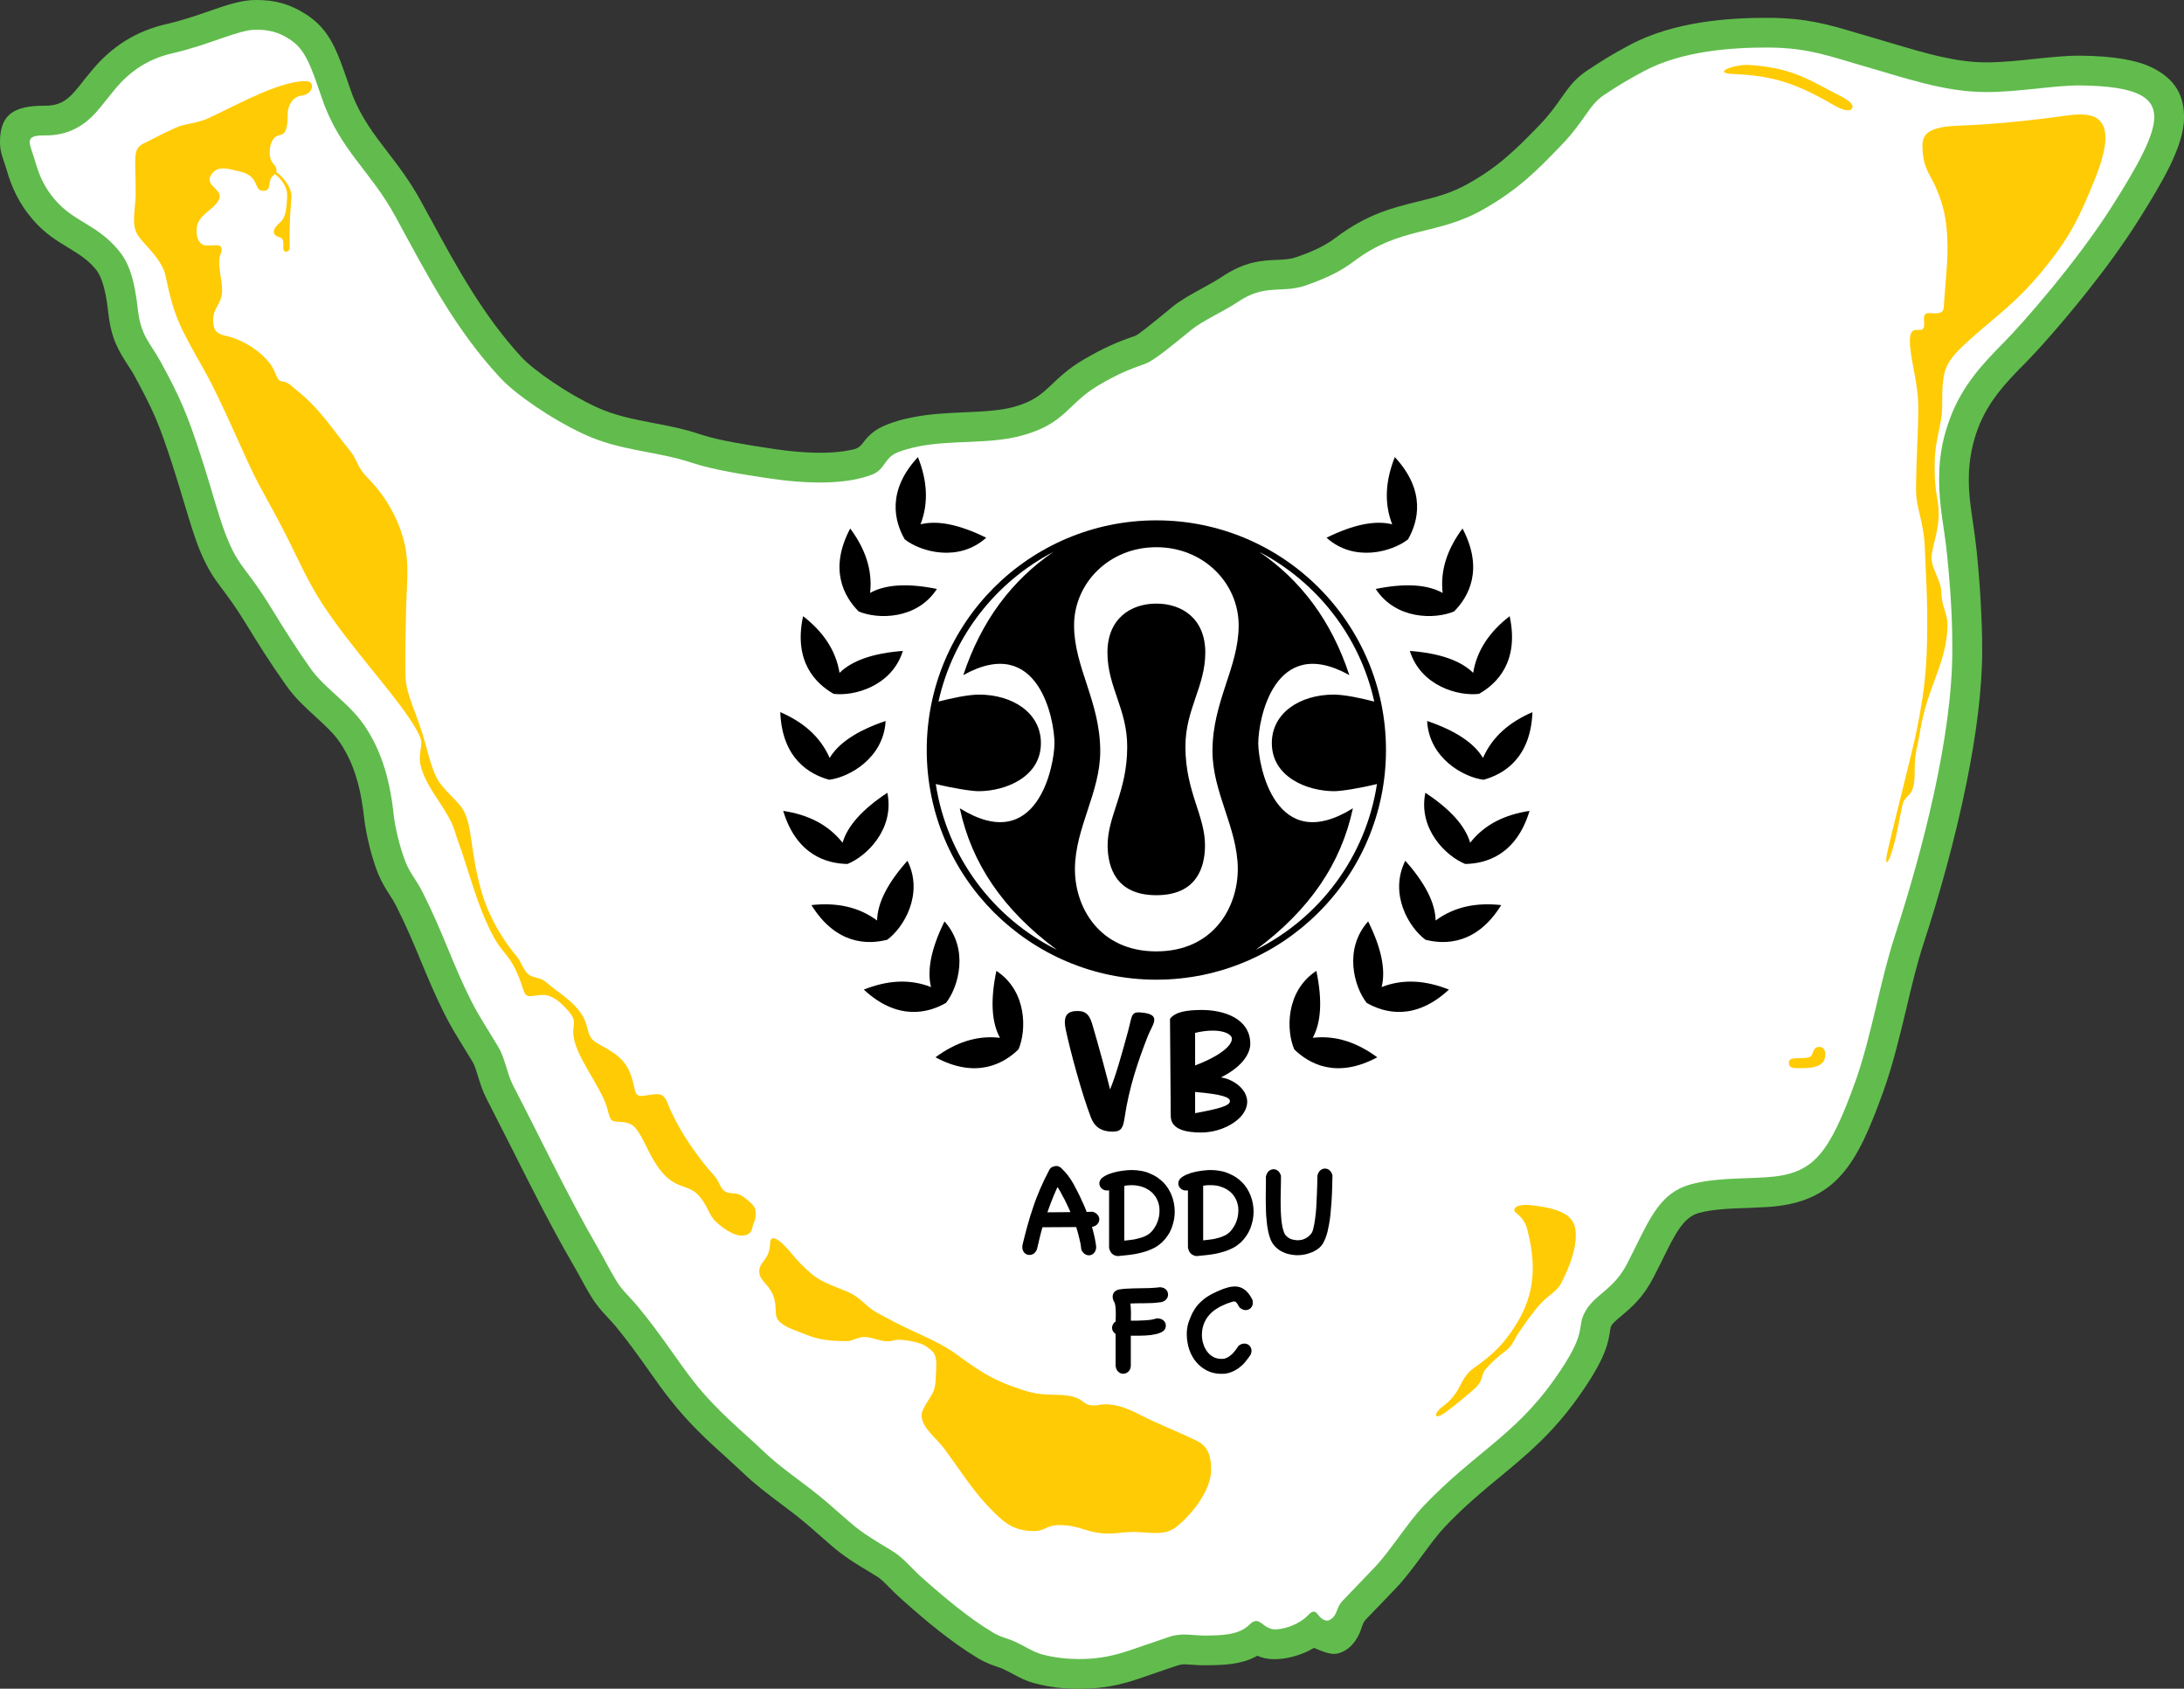
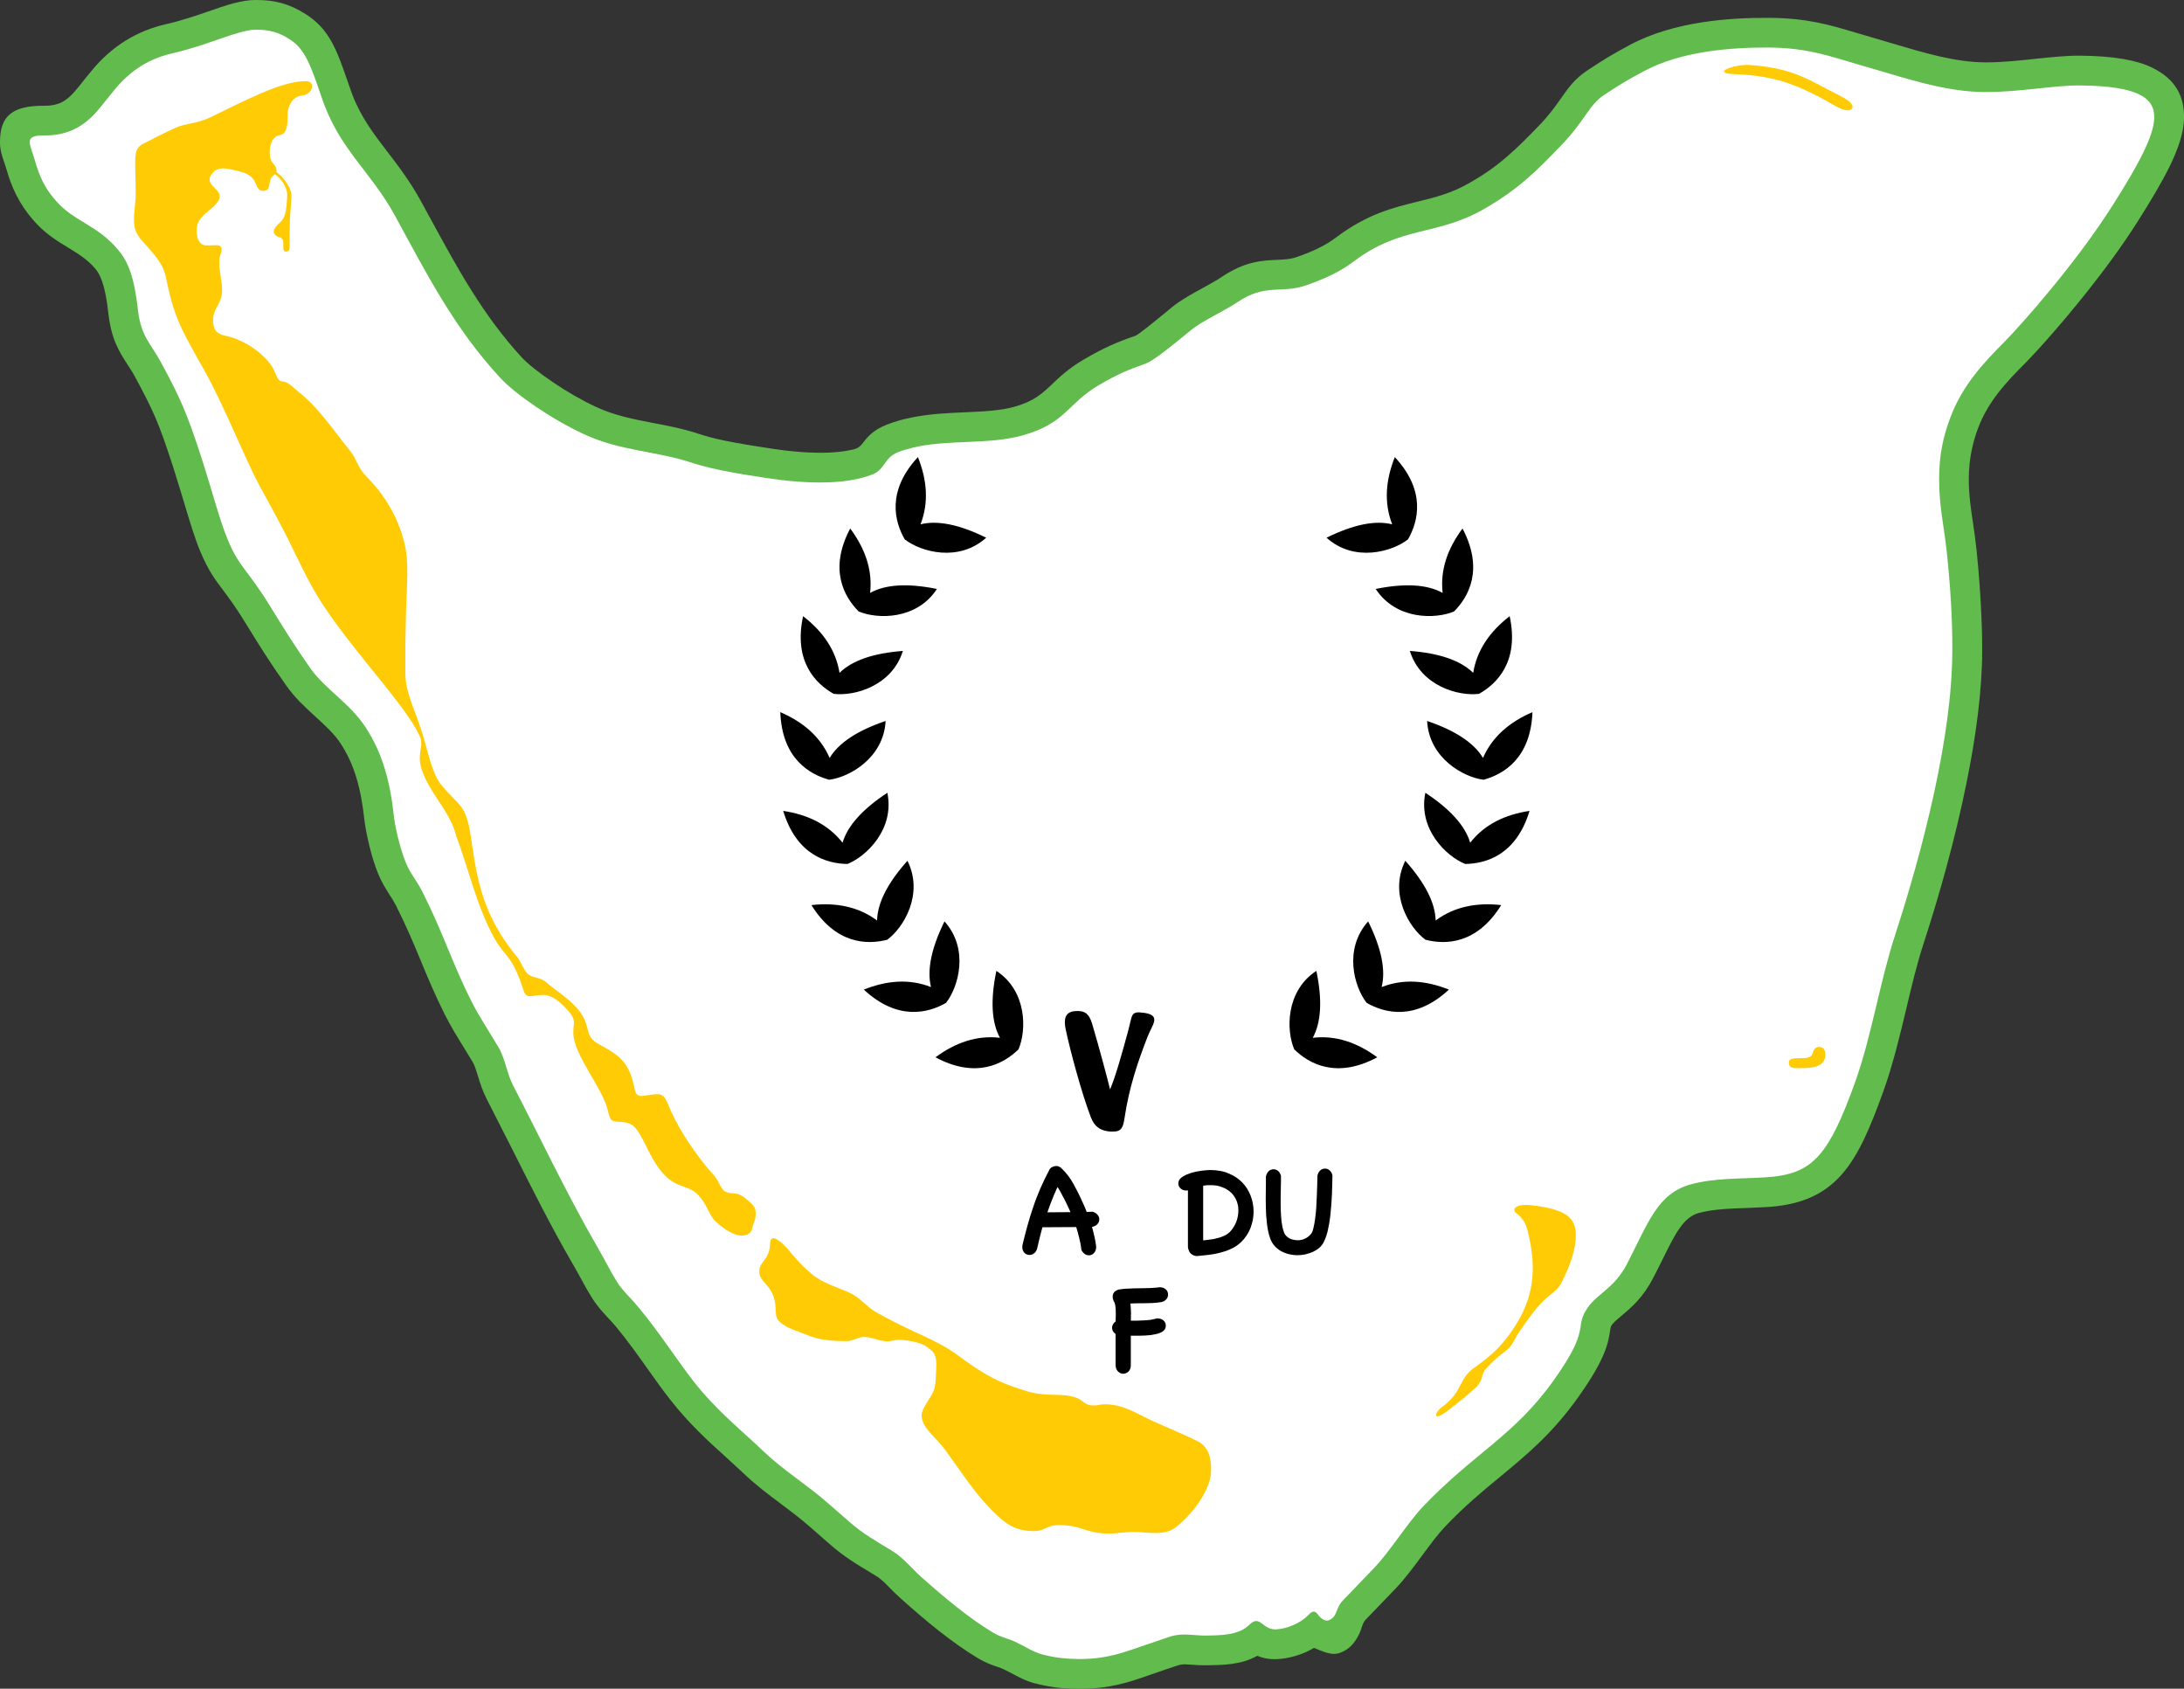
<svg xmlns="http://www.w3.org/2000/svg" width="87.96pt" height="68pt" viewBox="0 0 87.96 68" version="1.1">
  <rect x="0" y="0" width="87.96" height="68" fill="#333333" stroke="none" />
  <g id="surface1">
    <path style=" stroke:none;fill-rule:nonzero;fill:rgb(37.999%,73.7%,30.199%);fill-opacity:1;" d="M 17.285 8.715 L 17.289 8.715 C 18.41 10.781 19.441 12.68 21.012 14.391 C 21.262 14.656 21.719 15.02 22.27 15.391 C 22.816 15.762 23.434 16.121 24.008 16.387 C 24.754 16.734 25.516 16.879 26.277 17.027 C 26.91 17.145 27.543 17.266 28.25 17.504 C 28.984 17.746 30.16 17.926 31.02 18.055 L 31.059 18.062 C 31.852 18.184 32.637 18.25 33.324 18.227 C 33.629 18.215 33.918 18.188 34.176 18.137 C 34.492 18.078 34.586 18.055 34.77 17.816 C 34.969 17.551 35.215 17.293 35.73 17.094 C 35.871 17.039 36.031 16.984 36.215 16.93 C 36.355 16.891 36.527 16.848 36.73 16.809 C 37.445 16.664 38.148 16.633 38.852 16.602 C 39.559 16.57 40.262 16.543 40.84 16.383 C 41.637 16.164 41.969 15.848 42.332 15.508 C 42.672 15.184 43.027 14.844 43.621 14.492 C 44.047 14.242 44.391 14.062 44.727 13.91 C 45.043 13.766 45.359 13.648 45.73 13.52 C 45.844 13.477 46.375 13.047 46.949 12.578 C 47.039 12.504 47.129 12.43 47.219 12.355 C 47.574 12.07 48.016 11.828 48.453 11.59 C 48.723 11.441 48.992 11.293 49.172 11.172 C 50.137 10.52 50.809 10.488 51.488 10.461 C 51.723 10.449 51.965 10.438 52.184 10.363 C 52.496 10.258 52.797 10.141 53.07 10.008 C 53.328 9.883 53.57 9.742 53.793 9.574 C 55.059 8.617 56.086 8.367 57.133 8.109 C 57.789 7.949 58.457 7.785 59.168 7.375 C 59.793 7.02 60.27 6.676 60.695 6.305 C 61.16 5.906 61.555 5.5 62.004 5.035 C 62.395 4.633 62.641 4.281 62.848 3.988 C 63.172 3.527 63.422 3.168 63.941 2.828 C 64.262 2.617 64.508 2.457 64.742 2.316 C 65.016 2.152 65.281 2 65.621 1.82 C 66.523 1.332 67.547 1.055 68.555 0.898 C 69.512 0.75 70.441 0.715 71.219 0.719 C 72.758 0.723 73.672 0.996 74.742 1.316 C 74.906 1.363 75.07 1.414 75.305 1.48 C 75.559 1.555 75.875 1.648 76.188 1.742 C 77.504 2.133 78.766 2.512 79.992 2.512 C 80.625 2.512 81.336 2.438 81.992 2.367 C 82.629 2.301 83.219 2.238 83.773 2.242 C 85.137 2.254 86.055 2.422 86.668 2.719 C 87.633 3.188 87.977 3.887 87.961 4.77 C 87.949 5.328 87.742 5.965 87.379 6.707 C 87.062 7.348 86.625 8.082 86.09 8.926 C 85.484 9.883 84.758 10.867 84.055 11.75 C 83.023 13.051 82.039 14.141 81.594 14.594 C 81.195 14.992 80.797 15.402 80.461 15.84 C 80.145 16.254 79.863 16.711 79.66 17.258 C 79.559 17.527 79.469 17.824 79.402 18.164 C 79.336 18.504 79.293 18.871 79.293 19.273 C 79.289 19.906 79.375 20.48 79.465 21.074 C 79.512 21.406 79.562 21.742 79.609 22.18 C 79.715 23.23 79.77 24.09 79.797 24.754 C 79.832 25.504 79.832 25.918 79.832 26.176 C 79.832 27.785 79.586 29.621 79.211 31.477 C 78.742 33.805 78.082 36.129 77.457 38.039 C 77.199 38.832 76.98 39.75 76.762 40.676 C 76.496 41.781 76.23 42.895 75.84 43.977 C 75.562 44.75 75.312 45.375 75.07 45.879 C 74.789 46.461 74.504 46.918 74.184 47.281 C 73.379 48.211 72.332 48.535 71.137 48.605 C 70.941 48.617 70.656 48.629 70.371 48.641 C 69.684 48.664 68.984 48.688 68.414 48.844 C 67.797 49.016 67.465 49.688 66.973 50.684 C 66.855 50.922 66.73 51.176 66.594 51.434 C 66.176 52.25 65.711 52.641 65.293 52.992 C 65.121 53.137 64.961 53.27 64.898 53.379 C 64.871 53.422 64.859 53.488 64.848 53.566 C 64.773 54.062 64.68 54.695 63.551 56.277 C 62.512 57.73 61.516 58.555 60.426 59.457 C 59.719 60.039 58.973 60.656 58.188 61.484 C 57.922 61.762 57.605 62.188 57.293 62.613 C 56.934 63.098 56.578 63.578 56.23 63.941 C 56.012 64.172 55.789 64.398 55.578 64.621 C 55.402 64.801 55.219 64.992 55.008 65.211 C 54.863 65.363 54.852 65.551 54.762 65.75 C 54.648 66 54.473 66.277 54.191 66.449 C 53.773 66.695 53.527 66.613 52.922 66.355 C 52.816 66.418 52.711 66.469 52.605 66.52 C 52.23 66.688 51.824 66.785 51.48 66.805 C 51.121 66.828 50.852 66.766 50.641 66.672 C 49.988 67.039 49.262 67.047 48.562 67.055 L 48.543 67.055 C 48.371 67.059 48.203 67.047 48.035 67.035 C 47.879 67.023 47.719 67.016 47.703 67.016 C 47.547 67.02 47.449 67.055 47.277 67.113 C 47.211 67.137 47.133 67.164 46.938 67.227 C 46.73 67.297 46.527 67.367 46.336 67.434 C 45.434 67.75 44.703 68.004 43.449 68 C 43.133 68 42.84 67.984 42.566 67.953 C 42.262 67.914 41.957 67.855 41.641 67.773 C 41.305 67.684 41.012 67.523 40.707 67.359 C 40.609 67.309 40.512 67.258 40.379 67.195 C 40.32 67.168 40.238 67.141 40.156 67.113 C 39.926 67.035 39.691 66.953 39.379 66.766 C 38.844 66.445 38.32 66.066 37.797 65.656 C 37.289 65.254 36.805 64.836 36.328 64.41 C 36.133 64.238 35.992 64.098 35.852 63.957 C 35.664 63.762 35.484 63.578 35.289 63.461 C 34.402 62.926 35.582 63.633 35.102 63.344 C 34.496 62.984 33.984 62.676 33.438 62.195 L 33.191 61.98 C 32.992 61.805 32.797 61.637 32.602 61.465 C 32.215 61.129 31.832 60.84 31.457 60.559 C 30.934 60.168 30.422 59.785 29.91 59.293 C 29.75 59.141 29.516 58.926 29.266 58.699 C 28.566 58.07 27.762 57.344 26.996 56.363 C 26.684 55.969 26.406 55.578 26.117 55.168 C 25.711 54.594 25.273 53.98 24.793 53.402 C 24.707 53.297 24.578 53.16 24.461 53.035 C 24.227 52.781 24.023 52.562 23.805 52.199 C 23.629 51.914 23.492 51.66 23.352 51.402 C 23.262 51.238 23.172 51.074 23.035 50.84 C 22.203 49.406 21.418 47.844 20.641 46.297 C 20.293 45.613 19.949 44.93 19.602 44.254 C 19.441 43.945 19.344 43.641 19.25 43.332 C 19.184 43.117 19.117 42.902 19.047 42.781 C 18.867 42.48 18.777 42.336 18.688 42.191 C 18.414 41.75 18.152 41.324 17.906 40.836 C 17.5 40.023 17.223 39.352 16.941 38.672 C 16.66 37.992 16.371 37.301 15.949 36.465 C 15.863 36.297 15.777 36.16 15.691 36.031 C 15.527 35.773 15.375 35.535 15.23 35.184 C 15.102 34.871 14.988 34.5 14.898 34.145 C 14.777 33.676 14.703 33.25 14.676 33.016 C 14.609 32.402 14.512 31.84 14.352 31.316 C 14.207 30.828 14.004 30.379 13.723 29.945 C 13.465 29.547 13.078 29.199 12.707 28.859 C 12.285 28.473 11.875 28.102 11.512 27.582 C 11.184 27.117 10.91 26.707 10.664 26.328 C 10.41 25.934 10.156 25.523 9.895 25.098 C 9.5 24.453 9.23 24.094 9.016 23.805 C 8.645 23.316 8.391 22.973 8.074 22.223 C 7.844 21.676 7.645 21.008 7.406 20.211 C 7.266 19.75 7.113 19.242 6.953 18.742 C 6.68 17.906 6.484 17.344 6.266 16.832 C 6.039 16.309 5.789 15.82 5.418 15.137 C 5.336 14.984 5.238 14.84 5.148 14.699 C 4.789 14.141 4.484 13.668 4.363 12.609 C 4.301 12.035 4.219 11.633 4.113 11.332 C 4.035 11.105 3.949 10.957 3.855 10.84 C 3.531 10.449 3.145 10.215 2.773 9.988 C 2.281 9.691 1.801 9.398 1.332 8.855 C 1.043 8.52 0.828 8.195 0.656 7.852 C 0.484 7.508 0.367 7.188 0.27 6.844 C 0.234 6.723 0.203 6.629 0.172 6.543 C 0.074 6.258 -0.004 6.027 0 5.707 C 0.008 4.711 0.438 4.246 1.801 4.258 C 2.074 4.262 2.293 4.211 2.473 4.125 C 2.656 4.035 2.828 3.887 2.988 3.707 C 3.129 3.547 3.266 3.379 3.406 3.195 C 3.453 3.141 3.5 3.082 3.664 2.879 C 4.09 2.355 4.555 1.949 5.062 1.633 C 5.57 1.32 6.113 1.105 6.688 0.973 C 7.309 0.832 7.879 0.637 8.375 0.465 C 9.117 0.207 9.727 -0.004 10.312 0 C 10.695 0 11.02 0.035 11.34 0.125 C 11.676 0.219 11.977 0.359 12.301 0.562 C 13.285 1.184 13.566 2.016 14.047 3.41 C 14.094 3.547 14.141 3.684 14.191 3.816 C 14.551 4.742 15.062 5.406 15.59 6.094 C 16.047 6.691 16.516 7.301 16.973 8.137 C 17.488 9.086 17.18 8.516 17.285 8.715 " />
    <path style=" stroke:none;fill-rule:nonzero;fill:rgb(100%,100%,100%);fill-opacity:1;" d="M 20.133 15.199 C 18.301 13.215 17.203 11.066 15.922 8.711 C 14.922 6.875 13.68 6.043 12.969 3.965 C 12.539 2.715 12.316 1.988 11.66 1.578 C 11.215 1.293 10.855 1.199 10.312 1.195 C 9.598 1.195 8.434 1.805 6.949 2.145 C 6.055 2.348 5.27 2.801 4.594 3.637 C 4.336 3.949 4.113 4.246 3.887 4.504 C 3.375 5.078 2.73 5.465 1.793 5.453 C 0.91 5.445 1.211 5.773 1.422 6.516 C 1.59 7.094 1.789 7.555 2.238 8.07 C 2.984 8.934 3.922 9.047 4.773 10.078 C 5.152 10.531 5.406 11.133 5.555 12.48 C 5.676 13.543 6.066 13.824 6.469 14.566 C 7.258 16.012 7.531 16.645 8.094 18.371 C 8.559 19.805 8.844 20.957 9.184 21.758 C 9.648 22.871 9.969 22.918 10.918 24.473 C 11.418 25.289 11.906 26.066 12.492 26.898 C 13.086 27.746 14.086 28.309 14.727 29.289 C 15.422 30.355 15.719 31.512 15.867 32.891 C 15.906 33.23 16.078 34.078 16.344 34.734 C 16.531 35.199 16.77 35.426 17.02 35.926 C 17.867 37.605 18.188 38.727 18.977 40.301 C 19.297 40.938 19.695 41.523 20.078 42.172 C 20.34 42.613 20.422 43.238 20.664 43.707 C 21.781 45.859 22.887 48.195 24.074 50.238 C 24.34 50.699 24.562 51.145 24.828 51.582 C 25.062 51.969 25.348 52.199 25.711 52.637 C 26.602 53.711 27.258 54.758 27.938 55.629 C 28.879 56.828 29.957 57.676 30.738 58.43 C 31.586 59.238 32.461 59.75 33.391 60.566 C 33.664 60.805 33.945 61.047 34.223 61.293 C 34.742 61.75 35.27 62.047 35.906 62.434 C 36.395 62.727 36.688 63.133 37.121 63.516 C 38.059 64.348 39.012 65.148 39.992 65.738 C 40.32 65.934 40.594 65.973 40.879 66.105 C 41.25 66.277 41.621 66.523 41.953 66.613 C 42.469 66.75 42.949 66.801 43.449 66.805 C 44.758 66.805 45.438 66.457 46.57 66.09 C 47.074 65.926 47.203 65.832 47.672 65.816 C 47.848 65.812 48.34 65.863 48.527 65.859 C 49.191 65.852 49.891 65.848 50.324 65.418 C 50.754 64.992 50.836 65.645 51.41 65.609 C 51.809 65.586 52.355 65.383 52.688 65.035 C 52.863 64.848 52.965 64.855 53.082 65.016 C 53.219 65.207 53.41 65.316 53.566 65.223 C 53.898 65.023 53.777 64.766 54.078 64.453 C 54.492 64.02 54.926 63.57 55.367 63.109 C 55.965 62.488 56.695 61.312 57.32 60.656 C 59.367 58.508 60.973 57.828 62.574 55.582 C 64.039 53.527 63.434 53.504 63.867 52.773 C 64.266 52.094 64.984 51.941 65.531 50.887 C 66.402 49.199 66.758 48.062 68.094 47.691 C 69.027 47.434 70.078 47.469 71.066 47.41 C 72.066 47.352 72.723 47.137 73.281 46.496 C 73.777 45.922 74.199 45.012 74.715 43.574 C 75.371 41.746 75.711 39.531 76.32 37.668 C 77.414 34.301 78.629 29.68 78.629 26.176 C 78.629 25.613 78.629 24.367 78.414 22.301 C 78.305 21.23 78.094 20.406 78.098 19.273 C 78.098 18.27 78.285 17.516 78.539 16.84 C 79.043 15.488 79.898 14.605 80.738 13.754 C 81.445 13.035 83.617 10.586 85.078 8.281 C 86.117 6.645 86.746 5.48 86.762 4.746 C 86.781 3.938 86.105 3.461 83.766 3.441 C 82.762 3.43 81.34 3.707 79.992 3.707 C 78.289 3.707 76.695 3.125 74.977 2.637 C 73.711 2.273 72.824 1.922 71.219 1.914 C 69.762 1.91 67.73 2.043 66.191 2.875 C 65.512 3.238 65.176 3.445 64.598 3.828 C 63.988 4.23 63.832 4.867 62.867 5.863 C 61.898 6.867 61.168 7.613 59.766 8.418 C 57.844 9.516 56.441 9.078 54.516 10.531 C 53.945 10.965 53.273 11.258 52.57 11.5 C 51.602 11.828 50.961 11.406 49.844 12.164 C 49.301 12.531 48.449 12.902 47.977 13.285 C 47.219 13.902 46.48 14.523 46.121 14.648 C 45.465 14.879 44.996 15.07 44.23 15.523 C 42.973 16.27 42.922 17.055 41.156 17.539 C 39.84 17.898 38.32 17.707 36.969 17.98 C 36.633 18.051 36.367 18.129 36.168 18.207 C 35.605 18.43 35.648 18.898 35.152 19.098 C 34.062 19.535 32.457 19.488 30.883 19.25 C 29.988 19.113 28.746 18.926 27.875 18.637 C 26.391 18.145 25.008 18.176 23.504 17.477 C 22.199 16.871 20.742 15.863 20.133 15.199 " />
-     <path style=" stroke:none;fill-rule:nonzero;fill:rgb(0%,0%,0%);fill-opacity:1;" d="M 46.57 20.953 C 49.125 20.953 51.438 21.988 53.109 23.66 C 54.785 25.336 55.82 27.648 55.82 30.199 C 55.82 32.754 54.785 35.066 53.109 36.738 C 51.438 38.41 49.125 39.449 46.57 39.449 C 44.02 39.449 41.707 38.41 40.031 36.738 C 38.359 35.066 37.324 32.754 37.324 30.199 C 37.324 27.648 38.359 25.336 40.031 23.66 C 41.707 21.988 44.02 20.953 46.57 20.953 " />
    <path style=" stroke:none;fill-rule:nonzero;fill:rgb(0%,0%,0%);fill-opacity:1;" d="M 49.855 48.969 C 49.84 49.043 49.82 49.117 49.793 49.195 C 49.766 49.266 49.73 49.336 49.688 49.402 C 49.648 49.469 49.602 49.531 49.547 49.59 C 49.516 49.621 49.484 49.652 49.449 49.676 C 49.414 49.703 49.371 49.727 49.328 49.75 C 49.285 49.77 49.234 49.789 49.188 49.809 C 49.137 49.828 49.082 49.844 49.031 49.855 L 49.027 49.855 C 48.977 49.871 48.922 49.883 48.863 49.895 C 48.812 49.902 48.754 49.91 48.695 49.918 C 48.633 49.926 48.574 49.934 48.527 49.938 L 48.457 49.945 L 48.457 47.746 L 48.477 47.742 C 48.504 47.738 48.535 47.734 48.566 47.73 C 48.598 47.727 48.625 47.727 48.652 47.723 C 48.68 47.723 48.711 47.723 48.742 47.723 C 48.836 47.723 48.926 47.727 49.008 47.742 C 49.09 47.758 49.164 47.777 49.234 47.809 C 49.309 47.836 49.371 47.867 49.43 47.906 C 49.488 47.945 49.543 47.984 49.59 48.031 C 49.637 48.078 49.68 48.129 49.715 48.184 C 49.75 48.238 49.781 48.297 49.805 48.355 C 49.828 48.418 49.844 48.48 49.859 48.543 C 49.871 48.605 49.875 48.672 49.875 48.738 C 49.875 48.816 49.867 48.895 49.855 48.969 Z M 50.371 48.152 C 50.332 48.047 50.281 47.953 50.227 47.863 C 50.172 47.773 50.105 47.691 50.031 47.613 C 49.957 47.539 49.871 47.469 49.781 47.406 C 49.691 47.348 49.59 47.293 49.48 47.25 C 49.375 47.203 49.258 47.168 49.137 47.148 C 49.012 47.125 48.883 47.113 48.746 47.113 C 48.699 47.113 48.648 47.117 48.586 47.121 C 48.531 47.125 48.465 47.133 48.395 47.141 C 48.32 47.152 48.25 47.164 48.184 47.176 C 48.113 47.191 48.047 47.207 47.98 47.227 C 47.918 47.246 47.855 47.27 47.797 47.293 C 47.738 47.32 47.684 47.348 47.633 47.379 C 47.578 47.414 47.535 47.453 47.504 47.496 C 47.473 47.547 47.457 47.598 47.457 47.656 C 47.457 47.691 47.465 47.73 47.48 47.766 C 47.492 47.797 47.516 47.828 47.547 47.855 C 47.574 47.883 47.609 47.902 47.648 47.918 C 47.684 47.93 47.723 47.938 47.766 47.938 C 47.789 47.938 47.809 47.934 47.828 47.934 C 47.836 47.93 47.84 47.93 47.844 47.93 L 47.844 50.223 C 47.844 50.234 47.848 50.25 47.852 50.266 C 47.852 50.277 47.855 50.293 47.863 50.309 C 47.867 50.32 47.871 50.332 47.875 50.336 C 47.879 50.348 47.883 50.355 47.887 50.367 L 47.887 50.371 L 47.902 50.406 L 47.906 50.406 C 47.918 50.43 47.934 50.453 47.953 50.469 C 47.969 50.488 47.992 50.504 48.016 50.52 C 48.039 50.535 48.066 50.547 48.094 50.559 C 48.121 50.566 48.152 50.574 48.184 50.578 L 48.203 50.578 C 48.281 50.57 48.359 50.562 48.43 50.555 C 48.512 50.547 48.59 50.539 48.66 50.531 C 48.734 50.52 48.816 50.508 48.895 50.496 C 48.977 50.48 49.055 50.465 49.129 50.445 C 49.207 50.426 49.285 50.402 49.359 50.379 C 49.434 50.352 49.508 50.32 49.578 50.289 C 49.652 50.258 49.723 50.219 49.789 50.172 C 49.859 50.125 49.922 50.074 49.98 50.02 C 50.066 49.938 50.141 49.848 50.203 49.754 C 50.266 49.66 50.32 49.559 50.363 49.449 C 50.402 49.34 50.434 49.23 50.457 49.121 C 50.477 49.012 50.488 48.898 50.488 48.789 C 50.488 48.676 50.477 48.57 50.457 48.461 C 50.438 48.355 50.41 48.254 50.371 48.152 " />
-     <path style=" stroke:none;fill-rule:nonzero;fill:rgb(0%,0%,0%);fill-opacity:1;" d="M 46.68 48.977 C 46.664 49.051 46.645 49.129 46.617 49.203 C 46.59 49.277 46.555 49.348 46.512 49.414 C 46.473 49.48 46.426 49.543 46.371 49.602 L 46.367 49.602 C 46.34 49.633 46.309 49.66 46.273 49.688 C 46.238 49.715 46.195 49.738 46.152 49.758 L 46.152 49.762 C 46.105 49.781 46.059 49.801 46.008 49.82 C 45.957 49.836 45.906 49.852 45.852 49.867 C 45.797 49.883 45.742 49.895 45.688 49.906 C 45.633 49.914 45.578 49.922 45.52 49.93 C 45.457 49.938 45.398 49.945 45.348 49.949 L 45.281 49.957 L 45.281 47.75 C 45.316 47.742 45.352 47.738 45.391 47.734 C 45.422 47.73 45.449 47.727 45.477 47.727 C 45.504 47.727 45.531 47.723 45.562 47.723 C 45.66 47.723 45.75 47.73 45.832 47.746 C 45.914 47.762 45.988 47.781 46.059 47.809 C 46.133 47.84 46.195 47.871 46.254 47.91 C 46.312 47.949 46.367 47.988 46.414 48.035 C 46.461 48.086 46.504 48.137 46.539 48.188 C 46.574 48.242 46.602 48.301 46.629 48.363 C 46.676 48.484 46.699 48.613 46.699 48.746 C 46.699 48.824 46.691 48.902 46.68 48.977 Z M 47.195 48.152 C 47.156 48.047 47.105 47.953 47.051 47.863 C 46.996 47.773 46.93 47.691 46.855 47.613 C 46.781 47.539 46.695 47.469 46.605 47.406 C 46.516 47.348 46.414 47.293 46.305 47.25 C 46.199 47.203 46.082 47.168 45.961 47.148 C 45.836 47.125 45.707 47.113 45.57 47.113 C 45.523 47.113 45.469 47.117 45.41 47.121 C 45.355 47.125 45.289 47.133 45.215 47.141 C 45.145 47.152 45.074 47.164 45.004 47.176 C 44.938 47.191 44.871 47.207 44.805 47.227 C 44.738 47.246 44.676 47.27 44.617 47.293 C 44.559 47.32 44.504 47.348 44.457 47.379 C 44.398 47.414 44.355 47.453 44.328 47.496 C 44.293 47.547 44.277 47.598 44.277 47.656 C 44.277 47.691 44.285 47.73 44.301 47.766 C 44.316 47.797 44.34 47.828 44.367 47.855 C 44.398 47.883 44.43 47.902 44.469 47.918 C 44.504 47.93 44.547 47.938 44.59 47.938 C 44.609 47.938 44.633 47.934 44.648 47.934 C 44.656 47.93 44.664 47.93 44.668 47.93 L 44.668 50.223 C 44.668 50.234 44.668 50.25 44.672 50.266 C 44.676 50.277 44.68 50.293 44.684 50.309 C 44.691 50.328 44.699 50.348 44.707 50.367 L 44.711 50.371 L 44.727 50.406 C 44.742 50.43 44.758 50.453 44.773 50.469 C 44.793 50.488 44.812 50.504 44.836 50.52 C 44.859 50.535 44.887 50.547 44.918 50.559 C 44.945 50.566 44.973 50.574 45.008 50.578 L 45.027 50.578 C 45.105 50.57 45.184 50.562 45.254 50.555 C 45.336 50.547 45.41 50.539 45.48 50.531 C 45.559 50.52 45.641 50.508 45.719 50.496 C 45.797 50.48 45.875 50.465 45.953 50.445 C 46.031 50.426 46.109 50.402 46.184 50.379 C 46.258 50.352 46.332 50.32 46.402 50.289 C 46.477 50.258 46.547 50.219 46.613 50.172 C 46.68 50.125 46.746 50.074 46.805 50.02 C 46.891 49.938 46.965 49.848 47.027 49.754 C 47.094 49.66 47.145 49.559 47.188 49.449 C 47.227 49.34 47.258 49.23 47.281 49.121 C 47.301 49.012 47.312 48.898 47.312 48.789 C 47.312 48.676 47.301 48.57 47.281 48.461 C 47.262 48.355 47.234 48.254 47.195 48.152 " />
    <path style=" stroke:none;fill-rule:nonzero;fill:rgb(0%,0%,0%);fill-opacity:1;" d="M 46.949 51.914 L 46.945 51.914 C 46.914 51.887 46.879 51.863 46.832 51.852 C 46.793 51.84 46.746 51.832 46.695 51.832 L 46.691 51.832 L 46.684 51.836 C 46.621 51.844 46.555 51.852 46.484 51.855 C 46.414 51.859 46.348 51.863 46.285 51.867 C 46.215 51.867 46.145 51.871 46.078 51.871 C 46.012 51.871 45.941 51.875 45.875 51.875 C 45.738 51.875 45.602 51.879 45.465 51.887 C 45.395 51.887 45.328 51.895 45.258 51.898 C 45.191 51.906 45.121 51.914 45.051 51.926 L 45.047 51.926 L 45.039 51.93 C 44.969 51.953 44.91 51.988 44.871 52.035 C 44.832 52.086 44.812 52.148 44.812 52.219 C 44.812 52.242 44.816 52.273 44.824 52.301 C 44.828 52.328 44.84 52.355 44.852 52.387 L 44.855 52.395 L 44.859 52.398 C 44.875 52.422 44.887 52.449 44.898 52.48 C 44.906 52.512 44.918 52.551 44.922 52.594 C 44.926 52.641 44.93 52.688 44.934 52.734 C 44.934 52.781 44.938 52.832 44.938 52.887 C 44.938 52.93 44.938 52.961 44.938 52.98 C 44.938 53.012 44.934 53.043 44.934 53.074 C 44.934 53.102 44.934 53.129 44.934 53.156 L 44.93 53.215 C 44.922 53.219 44.91 53.227 44.902 53.234 C 44.875 53.254 44.855 53.277 44.84 53.305 C 44.824 53.332 44.809 53.355 44.801 53.383 C 44.793 53.41 44.789 53.438 44.789 53.465 C 44.789 53.527 44.809 53.582 44.84 53.629 L 44.844 53.629 C 44.863 53.66 44.895 53.691 44.93 53.715 L 44.93 55.004 L 44.934 55.012 C 44.938 55.059 44.949 55.102 44.969 55.141 C 44.984 55.18 45.012 55.211 45.043 55.238 C 45.07 55.266 45.102 55.281 45.133 55.297 C 45.168 55.309 45.203 55.316 45.238 55.316 C 45.277 55.316 45.312 55.309 45.348 55.293 C 45.383 55.281 45.414 55.258 45.445 55.23 C 45.477 55.203 45.5 55.168 45.516 55.125 C 45.531 55.086 45.543 55.039 45.543 54.988 L 45.543 53.785 L 45.887 53.785 C 45.965 53.785 46.047 53.781 46.129 53.777 C 46.207 53.773 46.285 53.766 46.355 53.758 C 46.434 53.746 46.504 53.734 46.566 53.719 C 46.633 53.703 46.695 53.68 46.75 53.656 C 46.883 53.598 46.953 53.504 46.953 53.379 C 46.953 53.293 46.918 53.219 46.852 53.164 C 46.82 53.137 46.781 53.117 46.738 53.105 C 46.695 53.094 46.652 53.086 46.602 53.086 L 46.59 53.086 L 46.578 53.09 C 46.504 53.113 46.426 53.129 46.34 53.145 C 46.254 53.156 46.16 53.164 46.059 53.168 C 45.957 53.172 45.859 53.176 45.762 53.18 C 45.695 53.18 45.621 53.18 45.543 53.18 C 45.543 53.16 45.543 53.145 45.547 53.137 C 45.547 53.113 45.547 53.086 45.547 53.059 C 45.547 53.031 45.547 53.004 45.547 52.977 C 45.551 52.93 45.551 52.902 45.551 52.887 C 45.551 52.852 45.551 52.809 45.547 52.762 C 45.547 52.719 45.543 52.68 45.539 52.641 C 45.539 52.598 45.535 52.555 45.527 52.516 C 45.527 52.508 45.527 52.496 45.523 52.488 C 45.602 52.484 45.68 52.48 45.758 52.48 C 45.867 52.477 45.977 52.477 46.086 52.477 C 46.199 52.477 46.312 52.473 46.422 52.469 C 46.535 52.461 46.645 52.449 46.758 52.434 L 46.77 52.434 C 46.812 52.422 46.852 52.406 46.883 52.391 C 46.918 52.371 46.949 52.348 46.973 52.316 C 47.02 52.262 47.043 52.199 47.043 52.129 C 47.043 52.086 47.035 52.047 47.02 52.012 C 47.004 51.973 46.98 51.941 46.949 51.914 " />
-     <path style=" stroke:none;fill-rule:nonzero;fill:rgb(0%,0%,0%);fill-opacity:1;" d="M 50.438 52.332 L 50.434 52.324 L 50.434 52.32 C 50.383 52.227 50.336 52.152 50.285 52.086 C 50.23 52.02 50.176 51.965 50.121 51.926 C 50.062 51.883 50 51.852 49.938 51.832 C 49.871 51.812 49.801 51.801 49.73 51.801 C 49.688 51.801 49.641 51.805 49.594 51.812 C 49.543 51.82 49.496 51.828 49.445 51.844 C 49.398 51.855 49.348 51.871 49.293 51.891 C 49.246 51.906 49.195 51.93 49.137 51.953 C 49.051 51.988 48.973 52.023 48.898 52.062 C 48.82 52.098 48.75 52.137 48.684 52.176 C 48.617 52.215 48.555 52.258 48.496 52.305 C 48.438 52.352 48.379 52.402 48.328 52.453 C 48.277 52.504 48.227 52.559 48.18 52.621 C 48.137 52.68 48.098 52.742 48.059 52.812 L 48.055 52.812 C 48.02 52.879 47.984 52.953 47.953 53.031 C 47.918 53.105 47.891 53.188 47.859 53.277 L 47.859 53.281 C 47.84 53.348 47.824 53.418 47.812 53.492 C 47.801 53.566 47.797 53.645 47.797 53.723 C 47.797 53.832 47.805 53.938 47.824 54.043 C 47.84 54.148 47.863 54.246 47.898 54.344 C 47.93 54.441 47.969 54.531 48.02 54.617 C 48.066 54.703 48.121 54.781 48.184 54.852 C 48.246 54.926 48.312 54.988 48.387 55.047 C 48.461 55.102 48.539 55.152 48.625 55.195 C 48.711 55.238 48.801 55.27 48.898 55.289 C 48.996 55.312 49.094 55.32 49.195 55.32 C 49.266 55.32 49.332 55.316 49.395 55.305 C 49.461 55.293 49.52 55.277 49.578 55.254 C 49.637 55.23 49.691 55.207 49.742 55.18 C 49.797 55.148 49.848 55.117 49.895 55.082 C 49.941 55.047 49.988 55.008 50.031 54.969 C 50.074 54.93 50.113 54.887 50.156 54.836 C 50.191 54.793 50.23 54.746 50.262 54.699 C 50.297 54.652 50.332 54.605 50.363 54.559 L 50.371 54.543 C 50.383 54.516 50.391 54.488 50.395 54.469 C 50.402 54.441 50.406 54.418 50.406 54.395 C 50.406 54.355 50.398 54.316 50.383 54.281 C 50.371 54.246 50.348 54.215 50.32 54.184 C 50.293 54.156 50.262 54.137 50.227 54.121 C 50.191 54.109 50.156 54.102 50.113 54.102 C 50.074 54.102 50.035 54.109 49.992 54.125 C 49.957 54.141 49.922 54.16 49.887 54.188 L 49.875 54.199 L 49.867 54.211 C 49.848 54.242 49.828 54.273 49.805 54.305 C 49.785 54.336 49.762 54.363 49.734 54.398 C 49.711 54.426 49.688 54.457 49.66 54.484 C 49.637 54.512 49.609 54.535 49.578 54.562 C 49.551 54.586 49.523 54.609 49.492 54.629 C 49.461 54.648 49.43 54.664 49.398 54.68 C 49.367 54.691 49.336 54.703 49.305 54.711 C 49.273 54.715 49.238 54.719 49.199 54.719 C 49.137 54.719 49.078 54.711 49.023 54.699 C 48.965 54.688 48.914 54.664 48.867 54.641 C 48.82 54.613 48.773 54.582 48.73 54.547 C 48.691 54.512 48.656 54.473 48.621 54.426 C 48.586 54.383 48.555 54.332 48.531 54.281 C 48.504 54.23 48.48 54.176 48.465 54.117 C 48.445 54.059 48.43 54.004 48.422 53.945 C 48.414 53.887 48.406 53.828 48.406 53.766 C 48.406 53.68 48.414 53.598 48.426 53.52 C 48.441 53.445 48.461 53.375 48.484 53.309 C 48.512 53.238 48.543 53.176 48.578 53.117 C 48.613 53.059 48.652 53.004 48.699 52.953 C 48.742 52.902 48.793 52.852 48.844 52.809 C 48.898 52.766 48.953 52.727 49.012 52.691 C 49.07 52.652 49.133 52.617 49.199 52.586 C 49.262 52.555 49.328 52.527 49.391 52.5 L 49.504 52.461 L 49.598 52.43 C 49.621 52.422 49.641 52.414 49.66 52.41 C 49.68 52.406 49.695 52.406 49.711 52.406 C 49.723 52.406 49.734 52.406 49.746 52.41 C 49.762 52.418 49.773 52.426 49.785 52.438 L 49.785 52.441 C 49.801 52.457 49.82 52.477 49.84 52.508 C 49.859 52.539 49.883 52.578 49.906 52.621 L 49.91 52.633 L 49.922 52.645 C 49.957 52.68 49.996 52.707 50.035 52.723 C 50.078 52.742 50.125 52.754 50.168 52.754 C 50.207 52.754 50.246 52.746 50.281 52.73 C 50.316 52.719 50.344 52.699 50.375 52.672 L 50.375 52.668 C 50.402 52.641 50.422 52.609 50.438 52.57 C 50.453 52.535 50.457 52.496 50.457 52.453 C 50.457 52.434 50.457 52.414 50.453 52.395 C 50.449 52.371 50.445 52.352 50.438 52.332 " />
    <path style=" stroke:none;fill-rule:nonzero;fill:rgb(0%,0%,0%);fill-opacity:1;" d="M 42.184 48.816 C 42.207 48.75 42.23 48.68 42.258 48.609 C 42.297 48.5 42.336 48.395 42.379 48.293 C 42.418 48.184 42.465 48.082 42.512 47.977 C 42.535 47.918 42.562 47.855 42.594 47.797 C 42.602 47.809 42.605 47.82 42.613 47.832 C 42.645 47.879 42.676 47.93 42.703 47.98 C 42.727 48.027 42.758 48.078 42.789 48.145 C 42.824 48.207 42.852 48.258 42.875 48.301 C 42.906 48.367 42.934 48.422 42.949 48.453 C 42.969 48.496 42.992 48.547 43.023 48.609 C 43.051 48.668 43.074 48.719 43.094 48.766 L 43.113 48.809 Z M 44.211 48.926 C 44.191 48.895 44.16 48.871 44.129 48.848 C 44.098 48.828 44.062 48.812 44.02 48.797 L 44.008 48.793 L 43.992 48.793 L 43.766 48.801 L 43.738 48.73 C 43.723 48.695 43.707 48.652 43.688 48.605 C 43.668 48.566 43.652 48.523 43.633 48.48 C 43.613 48.441 43.594 48.398 43.574 48.355 C 43.523 48.238 43.469 48.121 43.41 48.008 C 43.352 47.891 43.289 47.773 43.227 47.66 C 43.16 47.543 43.09 47.434 43.008 47.328 C 42.93 47.227 42.844 47.133 42.746 47.039 C 42.742 47.031 42.734 47.027 42.727 47.02 L 42.719 47.012 L 42.711 47.012 C 42.699 47.004 42.688 46.992 42.672 46.984 C 42.652 46.973 42.629 46.965 42.602 46.957 C 42.578 46.953 42.551 46.949 42.523 46.953 C 42.496 46.953 42.473 46.957 42.445 46.969 C 42.395 46.98 42.352 47 42.32 47.031 C 42.285 47.059 42.258 47.098 42.242 47.145 C 42.117 47.379 42.004 47.617 41.898 47.859 C 41.793 48.105 41.695 48.352 41.613 48.602 C 41.527 48.852 41.449 49.105 41.379 49.359 C 41.309 49.613 41.242 49.871 41.18 50.133 L 41.18 50.137 C 41.172 50.184 41.172 50.227 41.176 50.27 C 41.18 50.312 41.195 50.352 41.215 50.387 C 41.234 50.422 41.258 50.449 41.285 50.473 C 41.316 50.496 41.348 50.512 41.383 50.523 C 41.418 50.531 41.453 50.535 41.488 50.531 C 41.523 50.527 41.559 50.52 41.594 50.504 C 41.633 50.484 41.664 50.457 41.695 50.422 C 41.723 50.391 41.742 50.352 41.762 50.305 L 41.762 50.301 L 41.766 50.293 C 41.801 50.133 41.84 49.973 41.879 49.816 C 41.91 49.684 41.949 49.551 41.984 49.418 L 43.344 49.41 C 43.363 49.469 43.383 49.531 43.398 49.59 C 43.422 49.672 43.441 49.75 43.461 49.832 C 43.48 49.91 43.5 49.992 43.516 50.074 C 43.527 50.156 43.543 50.234 43.551 50.316 L 43.555 50.336 L 43.562 50.348 C 43.582 50.383 43.602 50.414 43.629 50.441 C 43.652 50.469 43.684 50.492 43.715 50.512 C 43.746 50.527 43.777 50.539 43.809 50.543 C 43.844 50.551 43.875 50.547 43.906 50.543 C 43.941 50.535 43.973 50.523 44.004 50.504 C 44.031 50.484 44.055 50.465 44.078 50.434 C 44.098 50.406 44.117 50.371 44.129 50.336 C 44.141 50.301 44.145 50.262 44.148 50.219 L 44.148 50.207 C 44.141 50.129 44.129 50.047 44.113 49.969 C 44.102 49.895 44.086 49.82 44.066 49.742 C 44.051 49.672 44.031 49.594 44.012 49.52 C 44 49.48 43.988 49.441 43.977 49.402 L 43.996 49.402 C 44.039 49.391 44.074 49.379 44.109 49.359 C 44.145 49.344 44.172 49.32 44.199 49.289 C 44.223 49.266 44.238 49.234 44.254 49.207 C 44.266 49.176 44.273 49.145 44.273 49.109 C 44.277 49.078 44.273 49.047 44.262 49.012 C 44.25 48.984 44.234 48.953 44.211 48.926 " />
    <path style=" stroke:none;fill-rule:nonzero;fill:rgb(0%,0%,0%);fill-opacity:1;" d="M 53.66 47.316 C 53.648 47.273 53.637 47.238 53.617 47.207 C 53.598 47.172 53.57 47.145 53.543 47.121 C 53.516 47.098 53.488 47.082 53.457 47.07 C 53.426 47.059 53.395 47.055 53.359 47.055 C 53.324 47.055 53.289 47.062 53.258 47.074 C 53.227 47.086 53.199 47.105 53.172 47.129 C 53.145 47.156 53.121 47.184 53.102 47.219 C 53.086 47.254 53.07 47.289 53.059 47.336 L 53.059 47.352 C 53.055 47.398 53.055 47.453 53.055 47.512 C 53.051 47.57 53.051 47.637 53.051 47.707 C 53.047 47.773 53.047 47.848 53.043 47.922 C 53.043 47.992 53.039 48.07 53.035 48.148 C 53.031 48.223 53.027 48.305 53.023 48.387 C 53.02 48.465 53.016 48.547 53.012 48.629 C 53.004 48.711 52.996 48.785 52.992 48.859 C 52.984 48.938 52.973 49.012 52.965 49.082 C 52.953 49.156 52.945 49.223 52.934 49.281 C 52.922 49.344 52.91 49.402 52.895 49.457 L 52.895 49.461 C 52.883 49.512 52.871 49.555 52.855 49.594 C 52.84 49.629 52.824 49.656 52.809 49.676 C 52.77 49.723 52.73 49.762 52.688 49.797 C 52.648 49.828 52.605 49.855 52.559 49.875 C 52.512 49.898 52.465 49.914 52.418 49.926 L 52.418 49.922 C 52.371 49.934 52.324 49.941 52.277 49.941 C 52.234 49.941 52.195 49.938 52.152 49.93 C 52.109 49.926 52.066 49.914 52.023 49.902 C 51.98 49.891 51.945 49.875 51.91 49.852 C 51.871 49.828 51.836 49.801 51.805 49.766 L 51.801 49.766 C 51.781 49.742 51.758 49.715 51.738 49.68 C 51.719 49.641 51.703 49.598 51.688 49.547 C 51.672 49.496 51.656 49.438 51.645 49.379 C 51.633 49.316 51.621 49.25 51.613 49.18 C 51.605 49.109 51.602 49.035 51.594 48.961 C 51.59 48.883 51.586 48.805 51.582 48.727 C 51.582 48.648 51.578 48.566 51.578 48.484 C 51.578 48.406 51.578 48.324 51.578 48.242 C 51.578 48.164 51.582 48.082 51.582 48.004 C 51.582 47.926 51.586 47.848 51.586 47.773 L 51.586 47.77 C 51.59 47.695 51.59 47.625 51.59 47.555 C 51.59 47.469 51.59 47.406 51.59 47.363 L 51.59 47.344 C 51.578 47.301 51.562 47.266 51.543 47.234 C 51.523 47.199 51.5 47.168 51.473 47.148 C 51.445 47.125 51.414 47.109 51.387 47.098 C 51.352 47.086 51.32 47.082 51.289 47.082 C 51.254 47.082 51.219 47.09 51.188 47.102 C 51.156 47.113 51.125 47.133 51.102 47.156 L 51.098 47.156 C 51.074 47.18 51.051 47.211 51.031 47.246 C 51.012 47.281 51 47.316 50.988 47.359 L 50.984 47.371 L 50.984 47.379 C 50.984 47.5 50.984 47.594 50.984 47.672 C 50.984 47.773 50.98 47.879 50.98 47.984 C 50.98 48.094 50.977 48.203 50.977 48.312 C 50.98 48.422 50.98 48.531 50.984 48.641 C 50.984 48.754 50.992 48.859 50.996 48.965 C 51.004 49.074 51.016 49.18 51.027 49.281 C 51.039 49.387 51.055 49.488 51.078 49.59 C 51.098 49.688 51.125 49.781 51.156 49.867 C 51.176 49.926 51.203 49.98 51.23 50.027 C 51.258 50.078 51.293 50.125 51.332 50.168 C 51.371 50.211 51.41 50.25 51.453 50.281 C 51.496 50.32 51.543 50.352 51.594 50.379 C 51.645 50.406 51.695 50.43 51.746 50.449 C 51.801 50.473 51.855 50.488 51.91 50.5 C 51.969 50.516 52.023 50.523 52.082 50.531 C 52.141 50.539 52.199 50.543 52.254 50.543 C 52.305 50.543 52.352 50.539 52.406 50.535 C 52.457 50.527 52.508 50.52 52.559 50.512 C 52.613 50.5 52.668 50.484 52.715 50.469 C 52.766 50.453 52.816 50.434 52.867 50.414 C 52.914 50.391 52.961 50.367 53.004 50.34 C 53.051 50.309 53.094 50.281 53.133 50.246 C 53.172 50.211 53.211 50.172 53.242 50.129 C 53.273 50.09 53.301 50.043 53.32 49.996 C 53.359 49.922 53.395 49.836 53.422 49.746 C 53.453 49.656 53.477 49.559 53.496 49.453 C 53.52 49.344 53.539 49.234 53.555 49.129 C 53.57 49.02 53.586 48.902 53.594 48.781 C 53.605 48.664 53.617 48.543 53.625 48.422 C 53.633 48.305 53.641 48.18 53.645 48.051 C 53.648 47.93 53.652 47.809 53.656 47.688 C 53.66 47.57 53.66 47.453 53.664 47.34 L 53.664 47.328 L 53.66 47.316 " />
-     <path style=" stroke:none;fill-rule:nonzero;fill:rgb(0%,0%,0%);fill-opacity:1;" d="M 48.133 44.824 L 48.133 43.969 C 49.238 44.066 49.535 44.184 49.535 44.34 C 49.535 44.531 49.066 44.652 48.133 44.824 Z M 48.133 41.59 C 49.082 41.367 49.566 41.602 49.609 41.789 C 49.66 42.016 49.301 42.457 48.133 42.902 Z M 49.176 43.383 C 50.117 42.91 50.355 42.359 50.355 42.031 C 50.352 41.016 49.297 40.656 48.348 40.668 C 47.848 40.676 47.344 40.723 47.121 41.027 L 47.152 44.938 C 47.152 45.504 47.82 45.602 48.375 45.602 C 49.09 45.602 49.746 45.266 50.035 44.887 C 50.594 44.152 49.844 43.484 49.176 43.383 " />
    <path style=" stroke:none;fill-rule:nonzero;fill:rgb(0%,0%,0%);fill-opacity:1;" d="M 46.09 40.785 C 45.512 40.703 45.621 40.848 45.422 41.562 C 45.172 42.477 44.93 43.344 44.707 43.867 C 44.625 43.516 44.273 42.191 43.984 41.219 C 43.859 40.809 43.68 40.68 43.281 40.715 C 42.898 40.754 42.836 41.031 42.918 41.438 C 43.113 42.359 43.566 44.023 43.93 44.98 C 44.07 45.348 44.312 45.566 44.82 45.566 C 45.164 45.566 45.234 45.406 45.293 45.004 C 45.477 43.777 45.824 42.754 46.23 41.715 C 46.41 41.262 46.773 40.887 46.09 40.785 " />
    <path style=" stroke:none;fill-rule:nonzero;fill:rgb(0%,0%,0%);fill-opacity:1;" d="M 35.734 37.84 C 36.395 37.355 37.215 35.996 36.547 34.66 C 35.746 35.559 35.34 36.359 35.324 37.066 C 34.566 36.504 33.672 36.336 32.68 36.445 C 33.664 38.031 34.934 38.047 35.734 37.84 " />
    <path style=" stroke:none;fill-rule:nonzero;fill:rgb(0%,0%,0%);fill-opacity:1;" d="M 35.738 31.922 C 34.734 32.586 34.133 33.254 33.934 33.934 C 33.348 33.191 32.527 32.801 31.543 32.652 C 32.082 34.438 33.309 34.777 34.133 34.789 C 34.895 34.484 36.039 33.387 35.738 31.922 " />
    <path style=" stroke:none;fill-rule:nonzero;fill:rgb(0%,0%,0%);fill-opacity:1;" d="M 40.129 39.094 C 39.883 40.27 39.934 41.168 40.273 41.789 C 39.336 41.68 38.477 41.984 37.676 42.574 C 39.32 43.457 40.426 42.832 41.02 42.254 C 41.344 41.5 41.375 39.914 40.129 39.094 " />
    <path style=" stroke:none;fill-rule:nonzero;fill:rgb(0%,0%,0%);fill-opacity:1;" d="M 38.039 37.102 C 37.508 38.18 37.328 39.059 37.496 39.746 C 36.621 39.402 35.715 39.48 34.789 39.848 C 36.156 41.117 37.387 40.793 38.102 40.383 C 38.605 39.738 39.039 38.215 38.039 37.102 " />
    <path style=" stroke:none;fill-rule:nonzero;fill:rgb(0%,0%,0%);fill-opacity:1;" d="M 33.395 31.398 C 34.207 31.297 35.59 30.523 35.668 29.031 C 34.527 29.418 33.777 29.914 33.414 30.52 C 33.035 29.656 32.34 29.07 31.426 28.676 C 31.496 30.543 32.598 31.18 33.395 31.398 " />
    <path style=" stroke:none;fill-rule:nonzero;fill:rgb(0%,0%,0%);fill-opacity:1;" d="M 37.734 23.715 C 36.559 23.477 35.66 23.531 35.043 23.875 C 35.148 22.938 34.836 22.082 34.242 21.281 C 33.367 22.93 34 24.035 34.582 24.621 C 35.336 24.941 36.922 24.965 37.734 23.715 " />
    <path style=" stroke:none;fill-rule:nonzero;fill:rgb(0%,0%,0%);fill-opacity:1;" d="M 33.574 27.938 C 34.387 28.043 35.918 27.637 36.363 26.211 C 35.168 26.301 34.316 26.598 33.812 27.094 C 33.66 26.164 33.133 25.422 32.344 24.812 C 31.949 26.641 32.855 27.531 33.574 27.938 " />
    <path style=" stroke:none;fill-rule:nonzero;fill:rgb(0%,0%,0%);fill-opacity:1;" d="M 39.719 21.652 C 38.641 21.121 37.758 20.941 37.074 21.113 C 37.414 20.234 37.336 19.328 36.969 18.406 C 35.699 19.773 36.027 21.004 36.438 21.719 C 37.082 22.223 38.609 22.652 39.719 21.652 " />
    <path style=" stroke:none;fill-rule:nonzero;fill:rgb(0%,0%,0%);fill-opacity:1;" d="M 55.406 23.715 C 56.223 24.965 57.809 24.941 58.562 24.621 C 59.145 24.035 59.773 22.93 58.902 21.281 C 58.309 22.082 57.996 22.938 58.102 23.875 C 57.484 23.531 56.586 23.477 55.406 23.715 " />
    <path style=" stroke:none;fill-rule:nonzero;fill:rgb(0%,0%,0%);fill-opacity:1;" d="M 56.707 21.719 C 57.117 21.004 57.445 19.773 56.176 18.406 C 55.809 19.328 55.73 20.234 56.07 21.113 C 55.387 20.941 54.504 21.121 53.426 21.652 C 54.535 22.652 56.062 22.223 56.707 21.719 " />
    <path style=" stroke:none;fill-rule:nonzero;fill:rgb(0%,0%,0%);fill-opacity:1;" d="M 52.871 41.789 C 53.211 41.168 53.262 40.27 53.016 39.094 C 51.77 39.914 51.801 41.5 52.125 42.254 C 52.715 42.832 53.824 43.457 55.469 42.574 C 54.664 41.984 53.809 41.68 52.871 41.789 " />
    <path style=" stroke:none;fill-rule:nonzero;fill:rgb(0%,0%,0%);fill-opacity:1;" d="M 59.211 33.934 C 59.012 33.254 58.41 32.586 57.406 31.922 C 57.105 33.387 58.25 34.484 59.012 34.789 C 59.836 34.777 61.062 34.438 61.602 32.652 C 60.617 32.801 59.793 33.191 59.211 33.934 " />
    <path style=" stroke:none;fill-rule:nonzero;fill:rgb(0%,0%,0%);fill-opacity:1;" d="M 59.727 30.52 C 59.367 29.914 58.613 29.418 57.477 29.031 C 57.555 30.523 58.938 31.297 59.75 31.398 C 60.547 31.18 61.648 30.543 61.719 28.676 C 60.805 29.07 60.105 29.656 59.727 30.52 " />
    <path style=" stroke:none;fill-rule:nonzero;fill:rgb(0%,0%,0%);fill-opacity:1;" d="M 57.82 37.066 C 57.805 36.359 57.398 35.559 56.598 34.66 C 55.93 35.996 56.75 37.355 57.41 37.84 C 58.207 38.047 59.48 38.031 60.461 36.445 C 59.473 36.336 58.578 36.504 57.82 37.066 " />
    <path style=" stroke:none;fill-rule:nonzero;fill:rgb(0%,0%,0%);fill-opacity:1;" d="M 56.781 26.211 C 57.227 27.637 58.758 28.043 59.57 27.938 C 60.289 27.531 61.195 26.641 60.801 24.812 C 60.012 25.422 59.484 26.164 59.332 27.094 C 58.828 26.598 57.977 26.301 56.781 26.211 " />
    <path style=" stroke:none;fill-rule:nonzero;fill:rgb(0%,0%,0%);fill-opacity:1;" d="M 55.645 39.746 C 55.816 39.059 55.637 38.18 55.102 37.102 C 54.105 38.215 54.535 39.738 55.043 40.383 C 55.758 40.793 56.988 41.117 58.355 39.848 C 57.43 39.48 56.523 39.402 55.645 39.746 " />
    <path style=" stroke:none;fill-rule:nonzero;fill:rgb(100%,100%,100%);fill-opacity:1;" d="M 48.531 34.066 C 48.523 34.91 48.211 36.047 46.57 36.047 C 44.934 36.047 44.621 34.91 44.609 34.066 C 44.598 32.855 45.398 31.895 45.398 30.074 C 45.402 28.547 44.602 27.664 44.602 26.277 C 44.602 24.902 45.547 24.305 46.57 24.305 C 47.598 24.305 48.543 24.902 48.543 26.277 C 48.539 27.664 47.742 28.547 47.742 30.074 C 47.746 31.895 48.547 32.855 48.531 34.066 Z M 46.57 22.035 C 44.676 22.031 43.254 23.48 43.258 25.191 C 43.262 26.883 44.309 28.246 44.312 30.246 C 44.312 31.91 43.309 33.32 43.293 34.969 C 43.277 36.516 44.266 38.309 46.57 38.309 C 48.879 38.309 49.863 36.516 49.852 34.969 C 49.836 33.32 48.832 31.91 48.832 30.246 C 48.832 28.246 49.883 26.883 49.887 25.191 C 49.891 23.48 48.469 22.031 46.57 22.035 " />
    <path style=" stroke:none;fill-rule:nonzero;fill:rgb(100%,100%,100%);fill-opacity:1;" d="M 38.656 32.547 C 41.781 34.488 42.465 30.824 42.469 29.93 C 42.469 28.992 41.832 25.496 38.797 27.184 C 39.52 25 40.75 23.371 42.426 22.223 C 40.102 23.434 38.375 25.629 37.797 28.25 C 38.32 28.113 39 27.969 39.434 27.969 C 40.793 27.973 41.926 28.711 41.922 29.926 C 41.922 31.281 40.512 31.855 39.418 31.859 C 39.133 31.859 38.387 31.742 37.688 31.57 C 38.137 34.504 40.004 36.969 42.566 38.246 C 40.387 36.633 39.129 34.758 38.656 32.547 " />
    <path style=" stroke:none;fill-rule:nonzero;fill:rgb(100%,100%,100%);fill-opacity:1;" d="M 53.727 31.859 C 52.633 31.855 51.223 31.281 51.223 29.926 C 51.219 28.711 52.348 27.973 53.711 27.969 C 54.145 27.969 54.824 28.113 55.348 28.25 C 54.77 25.629 53.039 23.434 50.719 22.223 C 52.395 23.371 53.625 25 54.344 27.184 C 51.312 25.496 50.676 28.992 50.676 29.93 C 50.68 30.824 51.363 34.488 54.488 32.547 C 54.016 34.758 52.758 36.633 50.578 38.246 C 53.141 36.969 55.008 34.504 55.457 31.57 C 54.758 31.742 54.016 31.859 53.727 31.859 " />
    <path style=" stroke:none;fill-rule:nonzero;fill:rgb(100%,79.599%,1.599%);fill-opacity:1;" d="M 74.102 3.855 C 72.883 3.246 72.27 2.742 70.473 2.617 C 69.855 2.574 68.891 2.945 69.812 2.98 C 71.371 3.043 72.324 3.34 73.859 4.234 C 74.297 4.488 74.543 4.492 74.602 4.344 C 74.656 4.203 74.457 4.035 74.102 3.855 " />
-     <path style=" stroke:none;fill-rule:nonzero;fill:rgb(100%,79.599%,1.599%);fill-opacity:1;" d="M 84.664 4.988 C 84.445 4.625 83.988 4.539 83.164 4.66 C 82.031 4.824 80.336 5.012 78.906 5.059 C 77.746 5.102 77.426 5.348 77.426 5.871 C 77.43 6.797 77.773 7.055 77.988 7.602 C 78.164 8.047 78.453 8.637 78.434 10.18 C 78.43 10.664 78.355 11.375 78.309 12.008 C 78.273 12.539 78.344 12.652 77.703 12.609 C 77.441 12.594 77.484 12.805 77.496 13.016 C 77.527 13.695 76.754 12.68 76.949 14.141 C 77.055 14.914 77.254 15.582 77.258 16.348 C 77.262 17.441 77.18 18.254 77.168 19.656 C 77.16 20.555 77.496 20.914 77.531 22.254 C 77.555 23.02 77.617 23.906 77.617 24.695 C 77.621 26.309 77.613 27.363 77.188 29.441 C 77.031 30.211 76.324 32.957 76.039 34.195 C 75.875 34.902 76.023 34.84 76.188 34.32 C 76.395 33.66 76.484 33.02 76.621 32.41 C 76.707 32.043 76.953 32.098 77.062 31.664 C 77.164 31.273 77.051 30.77 77.195 30.145 C 77.25 29.895 77.301 29.637 77.344 29.371 C 77.637 27.625 78.402 26.711 78.434 25.203 C 78.445 24.684 78.188 24.422 78.188 23.848 C 78.184 23.402 77.797 22.914 77.793 22.461 C 77.793 21.988 78.164 21.293 78.062 20.344 C 78.02 19.965 77.887 19.559 77.922 18.523 C 77.953 17.621 78.215 17.078 78.219 16.422 C 78.23 14.73 78.223 14.637 79.762 13.297 C 80.379 12.758 81.246 12.129 82.234 10.934 C 83.332 9.602 83.719 8.824 84.355 7.254 C 84.852 6.027 84.887 5.359 84.664 4.988 " />
    <path style=" stroke:none;fill-rule:nonzero;fill:rgb(100%,79.599%,1.599%);fill-opacity:1;" d="M 73.254 42.156 C 73.062 42.156 73.031 42.348 72.973 42.477 C 72.855 42.742 72.055 42.465 72.047 42.77 C 72.039 43.008 72.195 43.016 72.512 43.012 C 72.859 43.008 73.551 43.02 73.512 42.422 C 73.5 42.258 73.43 42.156 73.254 42.156 " />
    <path style=" stroke:none;fill-rule:nonzero;fill:rgb(100%,79.599%,1.599%);fill-opacity:1;" d="M 30.121 48.336 C 29.988 48.223 29.801 48.062 29.574 48.055 C 29.184 48.039 29.113 47.957 28.953 47.633 C 28.801 47.328 28.66 47.242 28.504 47.043 C 28.305 46.801 27.914 46.309 27.516 45.664 C 27.301 45.312 27.047 44.832 26.914 44.488 C 26.797 44.184 26.699 44.059 26.473 44.059 C 26.223 44.059 25.906 44.148 25.781 44.129 C 25.527 44.086 25.598 43.848 25.422 43.328 C 25.195 42.66 24.781 42.406 24.105 42.039 C 23.395 41.656 23.98 41.207 22.938 40.297 C 22.621 40.016 22.316 39.832 22 39.555 C 21.746 39.332 21.484 39.398 21.281 39.234 C 21.078 39.074 20.996 38.73 20.824 38.527 C 20.355 37.969 19.941 37.332 19.617 36.547 C 19.289 35.738 19.137 34.871 19.031 34.152 C 18.934 33.492 18.867 32.91 18.605 32.535 C 18.359 32.191 18.102 32.023 17.742 31.566 C 17.383 31.113 17.207 30.125 16.969 29.402 C 16.637 28.398 16.34 27.875 16.328 27.164 C 16.316 26.246 16.332 25.41 16.355 24.488 C 16.379 23.613 16.488 22.668 16.285 21.855 C 16.027 20.809 15.484 19.918 14.77 19.203 C 14.395 18.82 14.371 18.492 14.125 18.188 C 13.414 17.312 12.863 16.441 12.004 15.762 C 11.801 15.602 11.633 15.387 11.379 15.359 C 11.207 15.344 11.188 15.258 11.031 14.902 C 10.898 14.613 10.594 14.289 10.227 14.035 C 9.883 13.789 9.457 13.598 9.066 13.516 C 8.707 13.438 8.59 13.277 8.582 12.91 C 8.57 12.395 8.945 12.242 8.945 11.699 C 8.941 11.246 8.801 10.836 8.832 10.453 C 8.848 10.258 8.93 10.172 8.926 10.047 C 8.922 9.883 8.789 9.871 8.727 9.875 C 8.602 9.875 8.43 9.883 8.32 9.883 C 8.051 9.887 7.918 9.609 7.918 9.34 C 7.922 9.125 7.898 8.879 8.418 8.473 C 9.113 7.93 8.809 7.742 8.594 7.516 C 8.453 7.371 8.344 7.207 8.57 6.953 C 8.848 6.641 9.328 6.836 9.656 6.906 C 10.492 7.09 10.188 7.691 10.605 7.684 C 10.891 7.68 10.809 7.469 10.895 7.219 C 10.922 7.141 10.977 7.094 11.066 7.008 C 11.312 7.176 11.57 7.531 11.566 7.844 C 11.539 8.965 11.316 8.852 11.105 9.137 C 10.941 9.355 11.051 9.5 11.273 9.559 C 11.547 9.633 11.285 10.141 11.52 10.133 C 11.68 10.125 11.668 10 11.664 9.855 C 11.648 8.617 11.742 8.129 11.738 7.895 C 11.73 7.492 11.344 7.074 11.129 6.93 C 11.164 6.754 11.066 6.66 10.988 6.57 C 10.895 6.457 10.867 6.312 10.863 6.176 C 10.859 6.02 10.875 5.715 11.07 5.531 C 11.281 5.332 11.594 5.645 11.586 4.582 C 11.586 4.27 11.789 3.887 12.137 3.852 C 12.613 3.805 12.727 3.266 12.316 3.266 C 11.293 3.266 9.758 4.109 8.465 4.727 C 7.926 4.988 7.504 4.953 7.09 5.137 C 6.418 5.438 6.086 5.637 5.855 5.742 C 5.309 5.992 5.465 6.238 5.465 7.871 C 5.465 8.09 5.387 8.59 5.398 8.922 C 5.41 9.258 5.512 9.426 5.645 9.602 C 5.93 9.961 6.539 10.492 6.668 11.109 C 7.012 12.758 7.211 13.113 8.238 14.93 C 8.973 16.234 9.906 18.543 10.414 19.488 C 10.844 20.281 11.211 20.93 11.625 21.758 C 12.012 22.535 12.438 23.488 12.992 24.332 C 14.105 26.02 15.629 27.66 16.445 28.863 C 16.707 29.246 16.883 29.555 16.938 29.734 C 17.016 29.992 16.914 30.145 16.906 30.535 C 16.898 30.891 17.113 31.348 17.305 31.68 C 17.684 32.34 18.184 32.898 18.371 33.652 C 18.883 35.023 19.199 36.488 19.906 37.773 C 20.086 38.098 20.234 38.25 20.445 38.523 C 20.715 38.863 20.91 39.328 21.074 39.852 C 21.207 40.281 21.418 40.051 21.906 40.062 C 22.223 40.07 22.535 40.34 22.68 40.484 C 23.297 41.098 23.07 41.129 23.09 41.613 C 23.125 42.508 24.23 43.754 24.469 44.672 C 24.578 45.105 24.59 45.164 24.949 45.172 C 25.168 45.18 25.414 45.219 25.574 45.402 C 25.922 45.785 26.133 46.547 26.613 47.145 C 27.195 47.863 27.66 47.699 28.055 48.055 C 28.449 48.414 28.555 48.926 28.793 49.156 C 29.184 49.535 29.586 49.742 29.836 49.754 C 30.094 49.766 30.27 49.652 30.305 49.422 C 30.332 49.238 30.438 49.184 30.434 48.84 C 30.434 48.598 30.316 48.504 30.121 48.336 " />
    <path style=" stroke:none;fill-rule:nonzero;fill:rgb(100%,79.599%,1.599%);fill-opacity:1;" d="M 48.207 58.02 C 47.574 57.711 46.996 57.48 46.426 57.219 C 45.789 56.926 45.234 56.547 44.516 56.547 C 44.246 56.547 44.27 56.594 44.062 56.594 C 43.477 56.594 43.77 56.172 42.488 56.164 C 41.645 56.156 41.379 56.031 40.824 55.844 C 40 55.562 39.406 55.188 38.578 54.574 C 38.02 54.156 37.32 53.852 36.688 53.559 C 36.199 53.328 35.781 53.113 35.281 52.836 C 34.906 52.625 34.637 52.242 34.203 52.047 C 33.691 51.82 33.113 51.66 32.688 51.297 C 32.414 51.066 32.156 50.809 31.918 50.52 C 31.383 49.859 31.027 49.676 31.016 50.055 C 30.988 50.781 30.582 50.762 30.578 51.207 C 30.574 51.664 31.211 51.746 31.238 52.695 C 31.25 53.055 31.27 53.16 31.578 53.359 C 31.824 53.523 32.141 53.605 32.469 53.742 C 32.973 53.953 33.461 54.008 34.145 54 C 34.336 53.996 34.555 53.84 34.797 53.836 C 35.082 53.832 35.445 54.004 35.684 54.008 C 35.992 54.016 35.957 53.945 36.211 53.949 C 36.48 53.949 37.078 54.051 37.289 54.207 C 37.582 54.426 37.75 54.473 37.703 55.188 C 37.684 55.43 37.703 55.746 37.594 56.027 C 37.512 56.242 37.113 56.73 37.117 56.98 C 37.117 57.5 37.68 57.859 38.055 58.367 C 38.66 59.191 39.184 60.02 39.824 60.684 C 40.344 61.223 40.754 61.645 41.613 61.652 C 42.121 61.656 42.121 61.41 42.664 61.41 C 43.57 61.41 43.754 61.77 44.738 61.75 C 44.996 61.746 45.348 61.676 45.73 61.688 C 46.34 61.703 46.926 61.852 47.383 61.477 C 48.137 60.867 48.77 59.922 48.777 59.215 C 48.777 58.797 48.742 58.281 48.207 58.02 " />
    <path style=" stroke:none;fill-rule:nonzero;fill:rgb(100%,79.599%,1.599%);fill-opacity:1;" d="M 61.676 48.531 C 61.047 48.461 60.859 48.691 61.074 48.852 C 61.355 49.066 61.461 49.316 61.508 49.496 C 61.949 51.18 61.719 52.328 60.98 53.457 C 60.562 54.098 60.164 54.52 59.371 55.078 C 58.742 55.516 58.918 56.039 58.09 56.645 C 57.773 56.875 57.684 57.258 58.242 56.852 C 58.523 56.652 59.168 56.121 59.387 55.918 C 59.781 55.559 59.617 55.379 59.848 55.113 C 60.086 54.84 60.371 54.594 60.641 54.395 C 60.934 54.18 60.973 53.934 61.184 53.633 C 61.457 53.238 61.73 52.852 61.961 52.59 C 62.406 52.078 62.684 52.055 62.898 51.629 C 63.254 50.922 63.465 50.289 63.465 49.746 C 63.469 49.059 63.109 48.691 61.676 48.531 " />
  </g>
</svg>